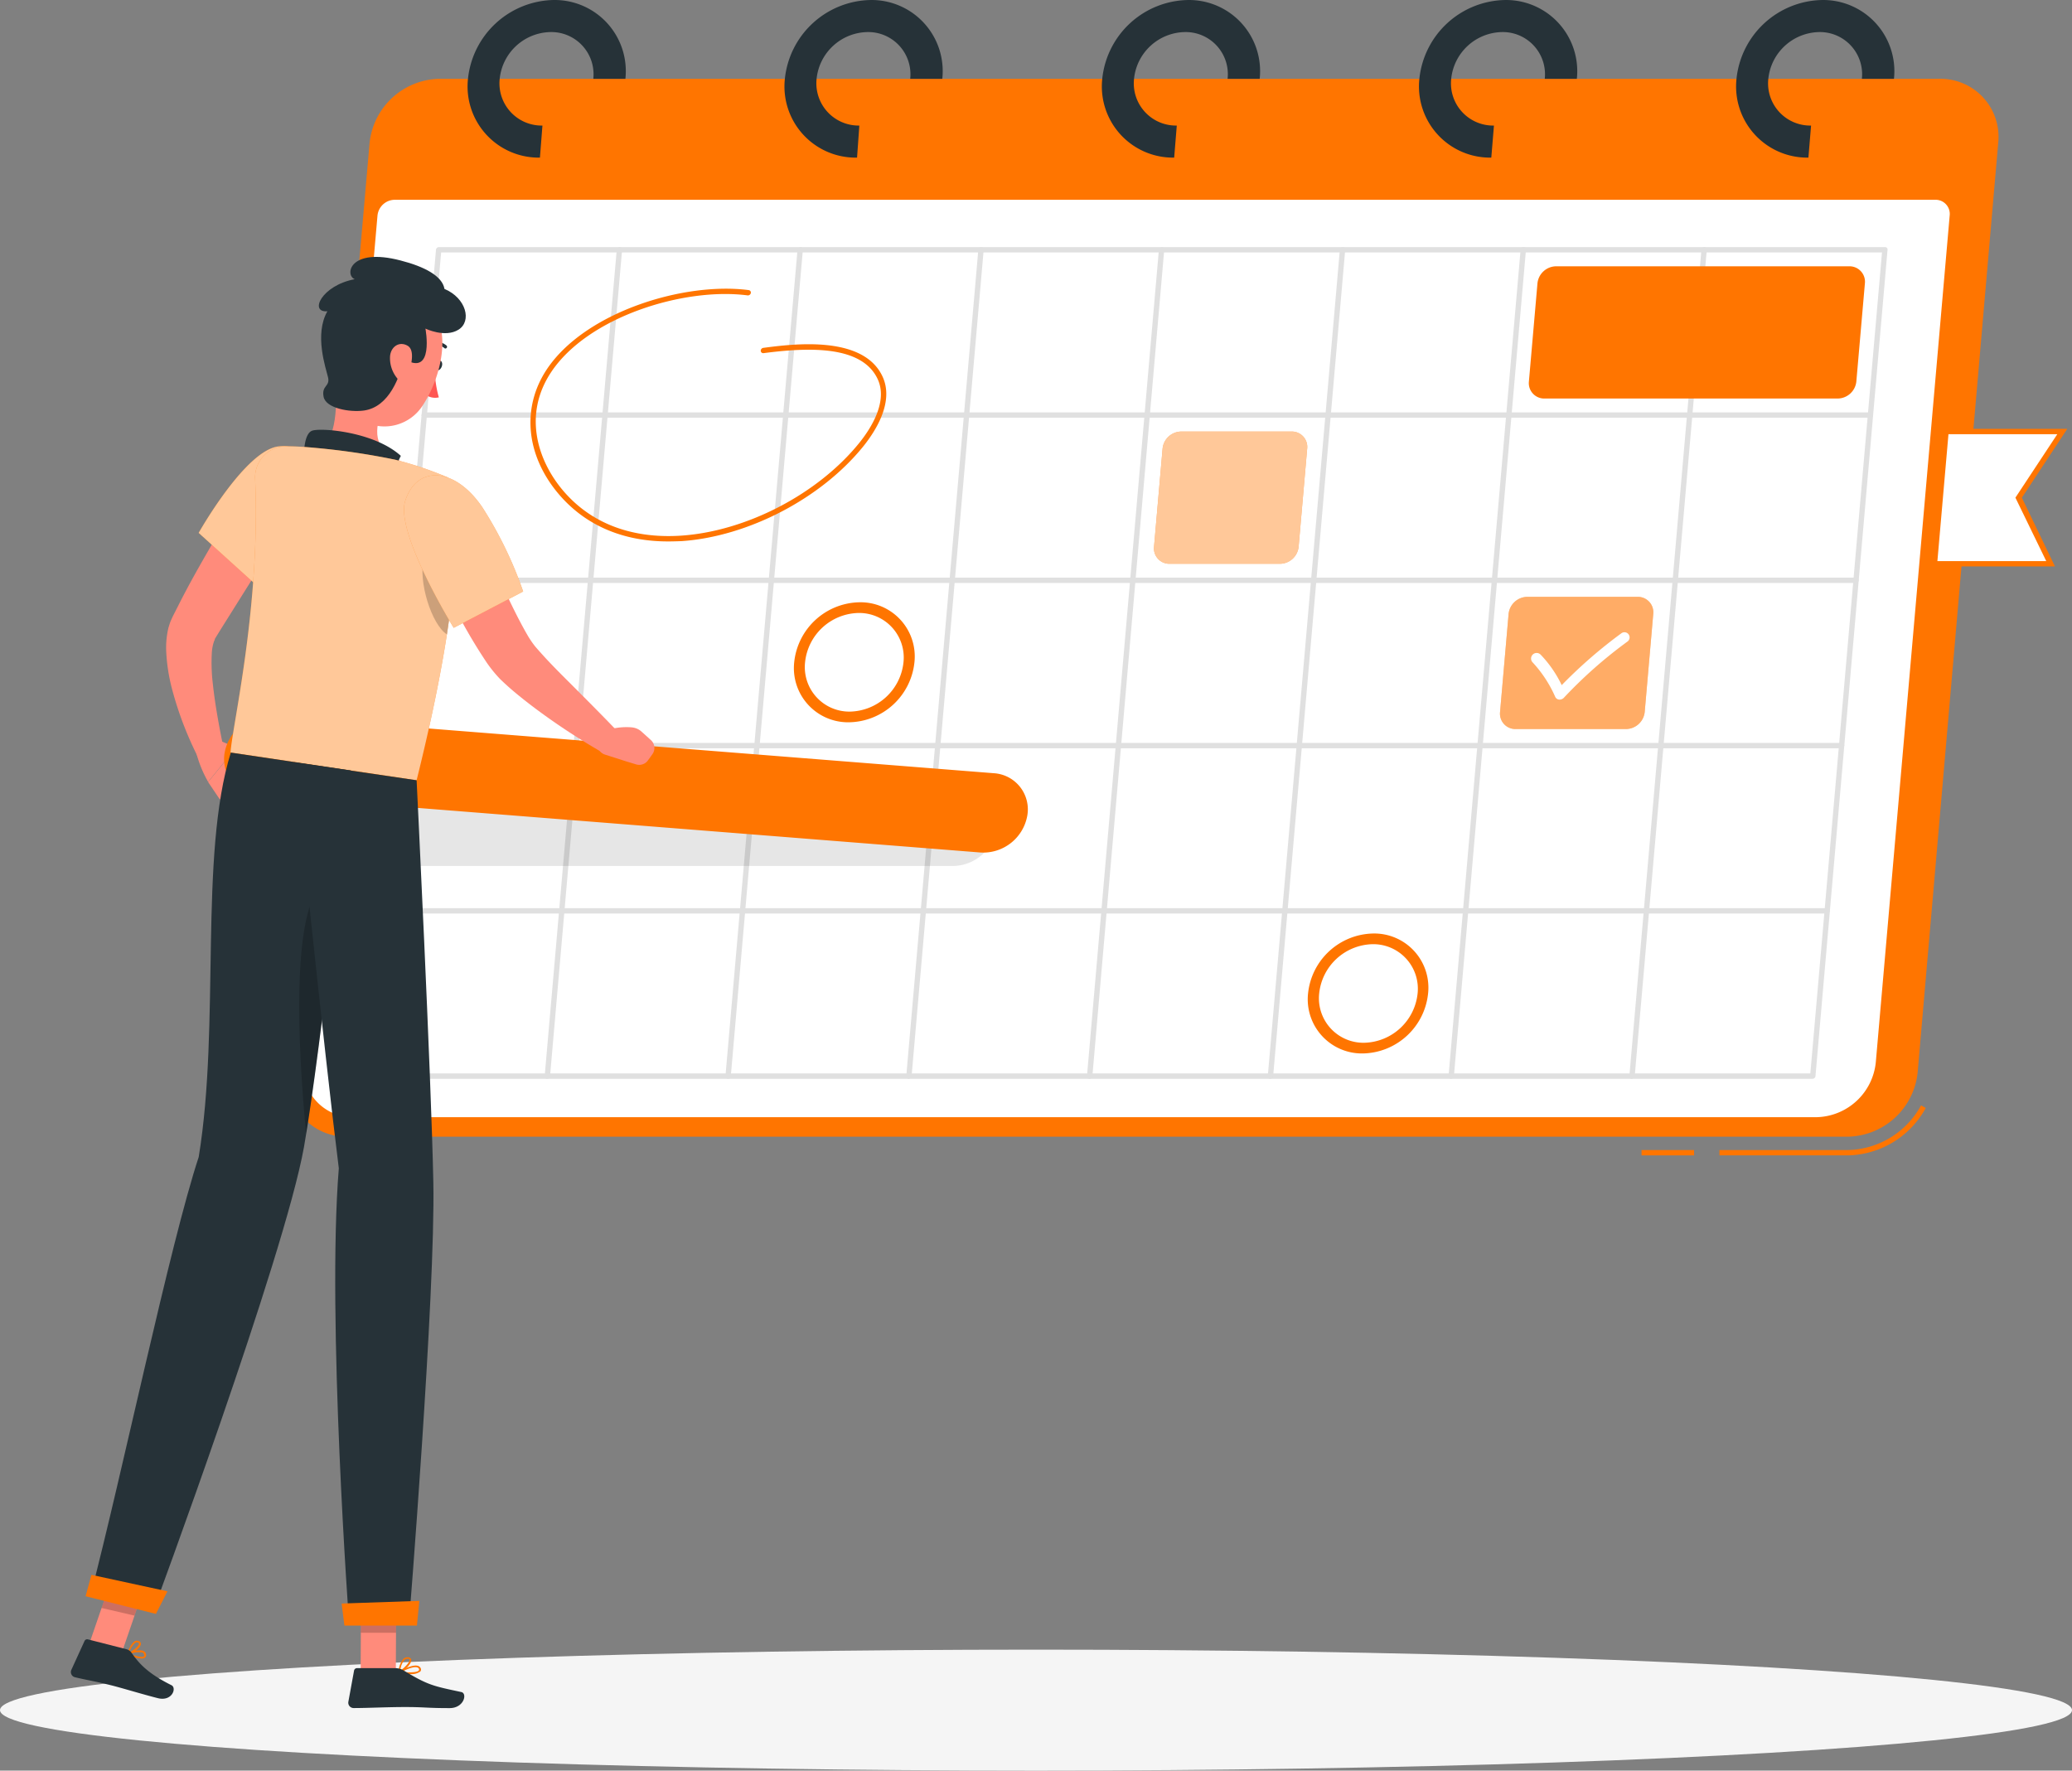
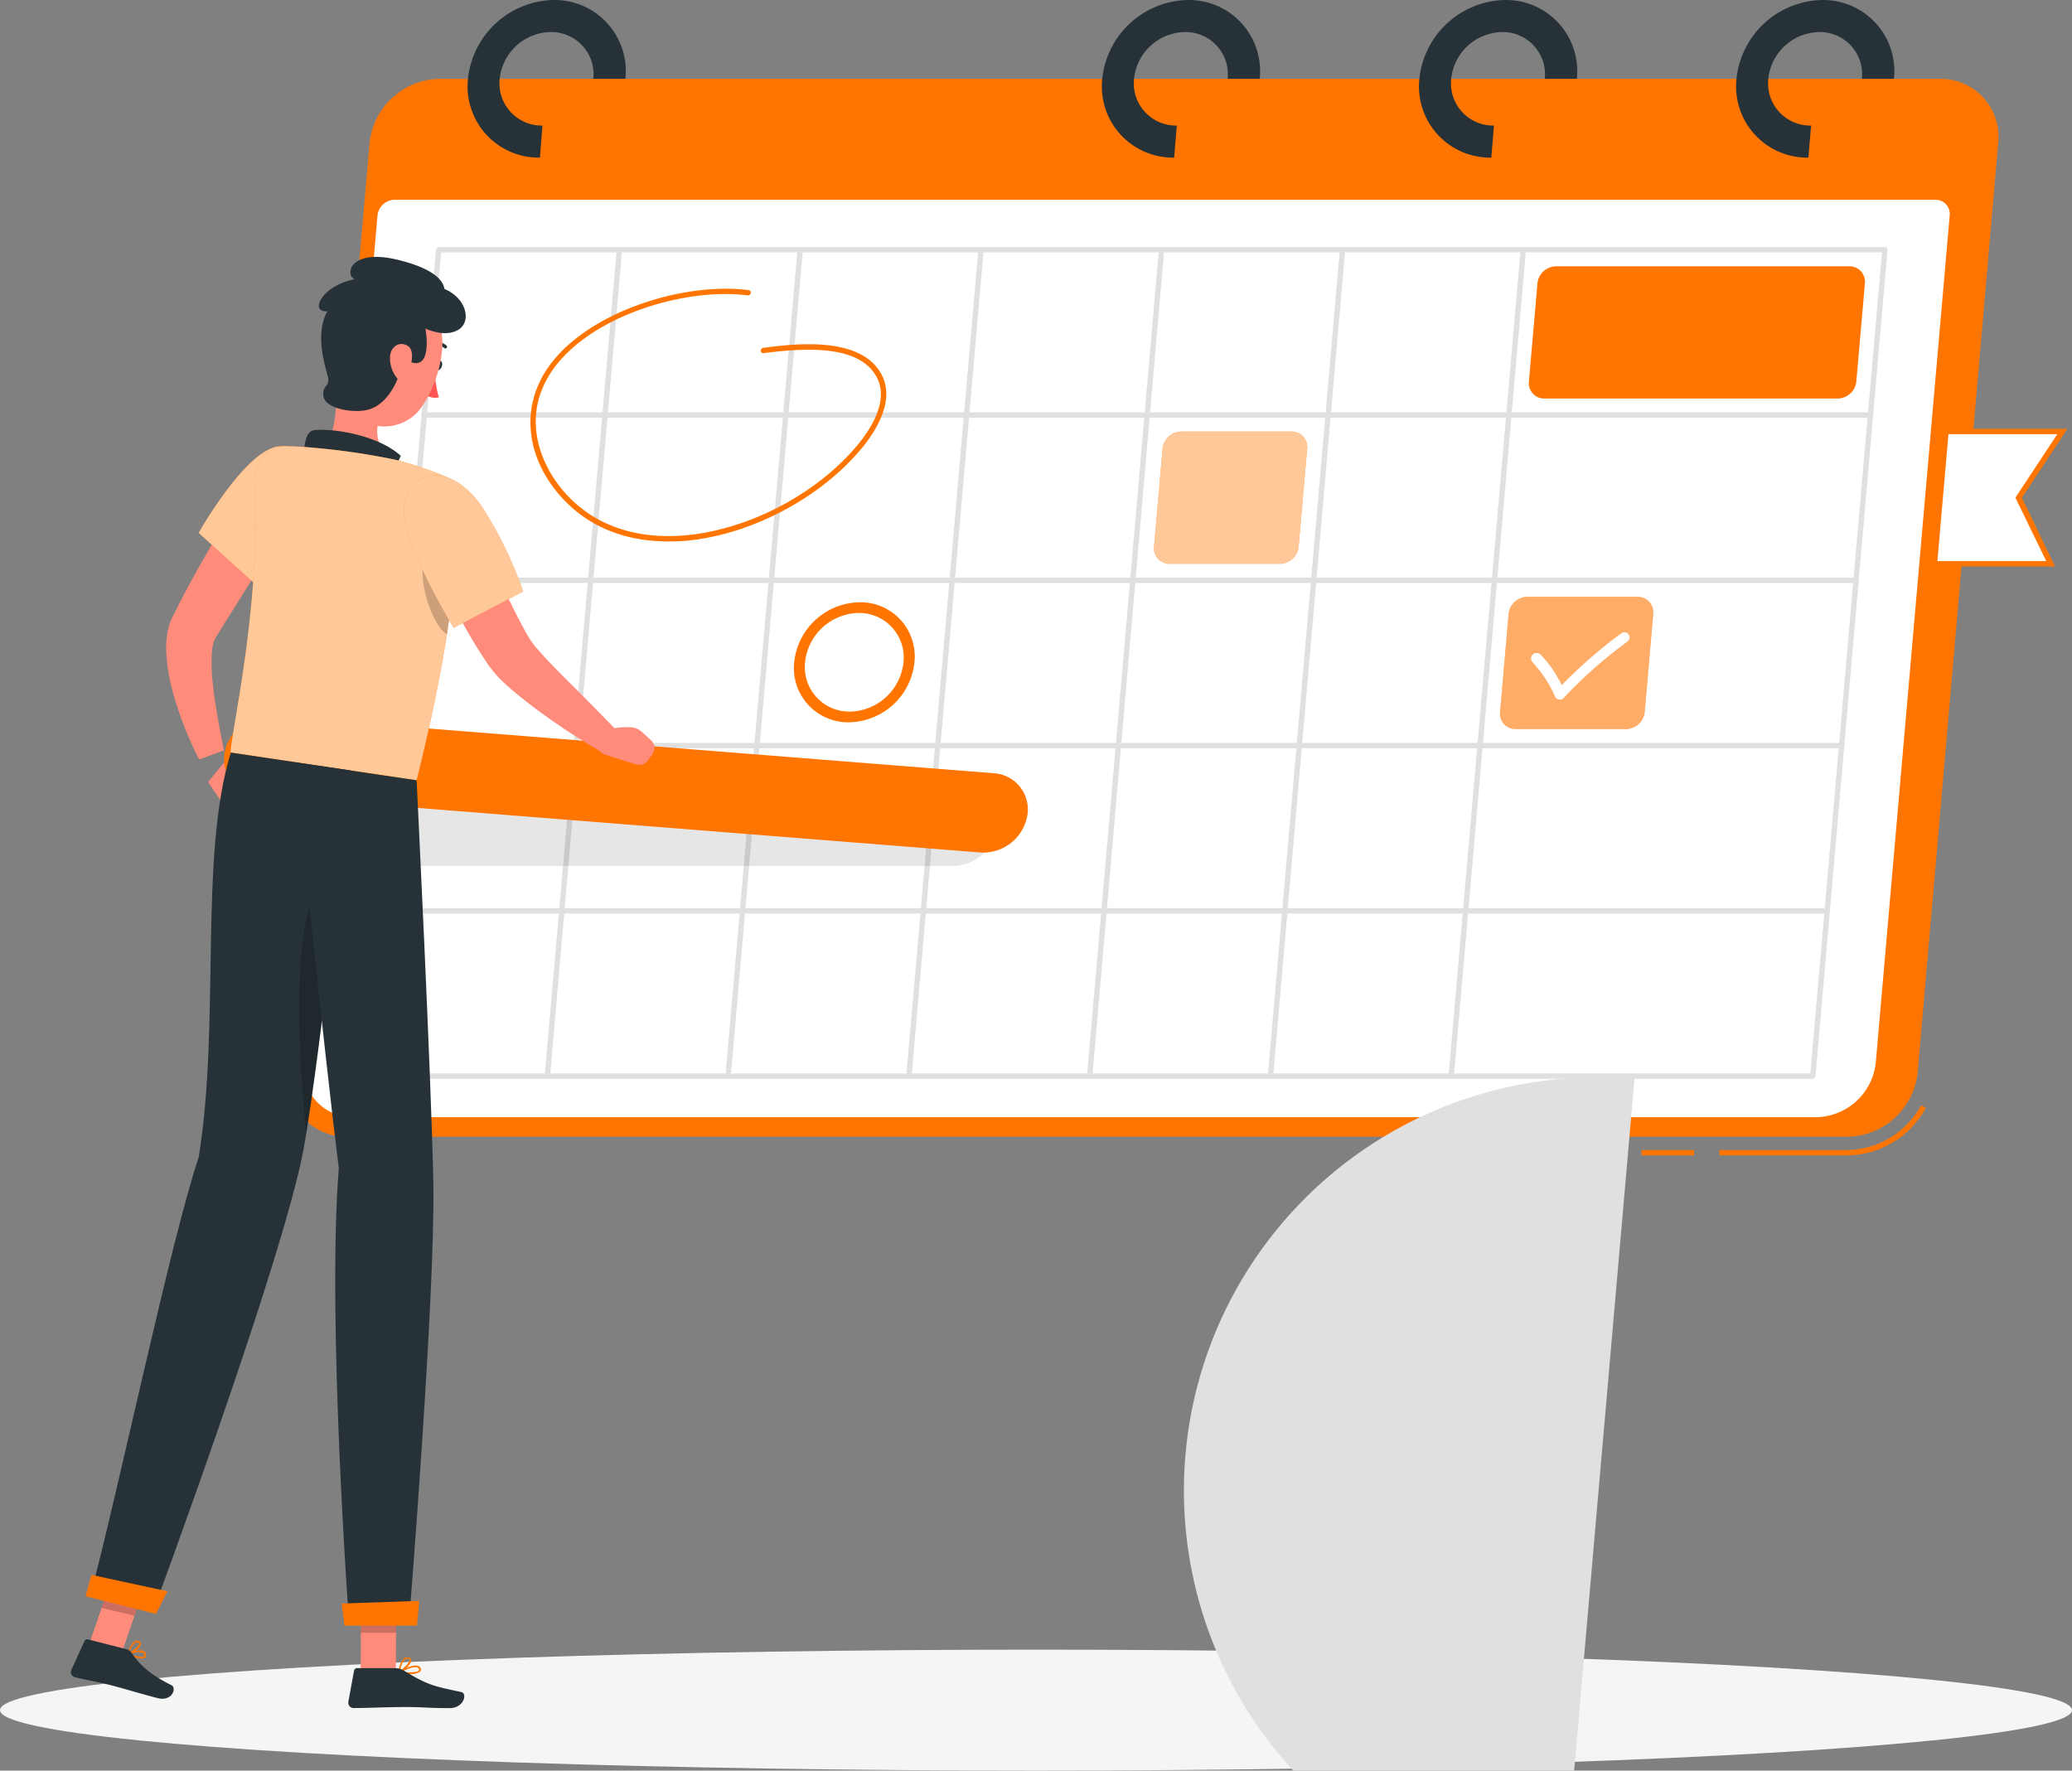
<svg xmlns="http://www.w3.org/2000/svg" width="419.78" height="358.75" viewBox="0 0 419.78 358.75">
  <rect x="0" y="0" width="419.78" height="358.75" fill="#808080" stroke="none" />
  <g id="Schedule" transform="translate(-56.11 -96.158)">
    <g id="z" transform="translate(56.11 430.399)">
      <ellipse id="freepik--path--inject-9" cx="209.89" cy="12.254" rx="209.89" ry="12.254" fill="#f5f5f5" />
    </g>
    <g id="a" transform="translate(114.5 96.158)">
      <path id="Path_2463" data-name="Path 2463" d="M403.89,313.182H377.91V312.1h25.98a17.32,17.32,0,0,0,14.863-9.05l.953.52a18.4,18.4,0,0,1-15.816,9.613Z" transform="translate(-87.945 -79.085)" fill="#ff7500" />
      <rect id="Rectangle_423" data-name="Rectangle 423" width="10.641" height="1.083" transform="translate(274.182 233.015)" fill="#ff7500" />
      <path id="Path_2464" data-name="Path 2464" d="M425.994,325.249H122.023a11.745,11.745,0,0,1-11.908-12.99L126.537,123.9a14.506,14.506,0,0,1,14.073-12.99H444.581a11.756,11.756,0,0,1,11.908,12.99L440.165,312.259a14.506,14.506,0,0,1-14.17,12.99Z" transform="translate(-110.049 -94.941)" fill="#ff7500" />
      <path id="Path_2465" data-name="Path 2465" d="M419.428,319.43H123.034a10,10,0,0,1-10.089-11.107l14.96-171.59a3.551,3.551,0,0,1,3.453-3.183H443.525a2.869,2.869,0,0,1,2.9,3.183l-14.971,171.59a12.352,12.352,0,0,1-12.027,11.107Z" transform="translate(-109.815 -93.073)" fill="#fff" />
      <path id="Path_2466" data-name="Path 2466" d="M158.278,128.095A14.419,14.419,0,0,1,143.7,112.127a17.8,17.8,0,0,1,17.32-15.967,14.408,14.408,0,0,1,14.571,15.967h-6.5a8.552,8.552,0,0,0-8.66-9.472,10.555,10.555,0,0,0-10.306,9.472,8.552,8.552,0,0,0,8.66,9.472Z" transform="translate(-107.279 -96.158)" fill="#263238" />
-       <path id="Path_2467" data-name="Path 2467" d="M217.631,128.095a14.419,14.419,0,0,1-14.625-15.967,17.8,17.8,0,0,1,17.32-15.967A14.408,14.408,0,0,1,234.9,112.127h-6.5a8.552,8.552,0,0,0-8.66-9.472,10.555,10.555,0,0,0-10.306,9.472,8.563,8.563,0,0,0,8.66,9.472Z" transform="translate(-102.385 -96.158)" fill="#263238" />
      <path id="Path_2468" data-name="Path 2468" d="M276.977,128.095a14.419,14.419,0,0,1-14.571-15.967,17.775,17.775,0,0,1,17.32-15.967A14.408,14.408,0,0,1,294.3,112.127h-6.5a8.541,8.541,0,0,0-8.66-9.472,10.544,10.544,0,0,0-10.295,9.472,8.552,8.552,0,0,0,8.66,9.472Z" transform="translate(-97.483 -96.158)" fill="#263238" />
      <path id="Path_2469" data-name="Path 2469" d="M336.327,128.095a14.419,14.419,0,0,1-14.571-15.967,17.786,17.786,0,0,1,17.32-15.967,14.419,14.419,0,0,1,14.582,15.967h-6.5a8.552,8.552,0,0,0-8.66-9.472,10.544,10.544,0,0,0-10.295,9.472,8.552,8.552,0,0,0,8.66,9.472Z" transform="translate(-92.585 -96.158)" fill="#263238" />
      <path id="Path_2470" data-name="Path 2470" d="M395.677,128.095a14.419,14.419,0,0,1-14.571-15.967,17.786,17.786,0,0,1,17.32-15.967,14.419,14.419,0,0,1,14.582,15.967h-6.5a8.552,8.552,0,0,0-8.66-9.472,10.555,10.555,0,0,0-10.295,9.472,8.552,8.552,0,0,0,8.66,9.472Z" transform="translate(-87.688 -96.158)" fill="#263238" />
      <path id="Path_2471" data-name="Path 2471" d="M417.713,310.915H124.707a.476.476,0,0,1-.487-.541l14.6-167.423a.6.6,0,0,1,.585-.541H432.4a.487.487,0,0,1,.5.541L418.3,310.374A.6.6,0,0,1,417.713,310.915Zm-292.367-1.083H417.259l14.517-166.34H139.863Z" transform="translate(-108.88 -92.341)" fill="#e0e0e0" />
      <path id="Path_2472" data-name="Path 2472" d="M420.37,267.223H127.407a.487.487,0,0,1-.487-.541.585.585,0,0,1,.585-.541H420.5a.487.487,0,0,1,.5.541.617.617,0,0,1-.628.541Z" transform="translate(-108.657 -82.131)" fill="#e0e0e0" />
      <path id="Path_2473" data-name="Path 2473" d="M423.1,236.293H130.108a.5.5,0,0,1-.5-.541.606.606,0,0,1,.6-.541H423.2a.487.487,0,0,1,.5.541.617.617,0,0,1-.6.541Z" transform="translate(-108.435 -84.683)" fill="#e0e0e0" />
      <path id="Path_2474" data-name="Path 2474" d="M425.8,205.353H132.808a.487.487,0,0,1-.5-.541.617.617,0,0,1,.6-.541H425.9a.487.487,0,0,1,.487.541.585.585,0,0,1-.585.541Z" transform="translate(-108.212 -87.237)" fill="#e0e0e0" />
      <path id="Path_2475" data-name="Path 2475" d="M428.5,174.423H135.508a.487.487,0,0,1-.5-.541.6.6,0,0,1,.585-.541H428.6a.476.476,0,0,1,.487.541A.585.585,0,0,1,428.5,174.423Z" transform="translate(-107.989 -89.789)" fill="#e0e0e0" />
-       <path id="Path_2476" data-name="Path 2476" d="M361.537,310.915a.476.476,0,0,1-.487-.541l14.6-167.423a.6.6,0,0,1,.585-.541.487.487,0,0,1,.5.541l-14.6,167.423A.606.606,0,0,1,361.537,310.915Z" transform="translate(-89.336 -92.341)" fill="#e0e0e0" />
+       <path id="Path_2476" data-name="Path 2476" d="M361.537,310.915a.476.476,0,0,1-.487-.541a.6.6,0,0,1,.585-.541.487.487,0,0,1,.5.541l-14.6,167.423A.606.606,0,0,1,361.537,310.915Z" transform="translate(-89.336 -92.341)" fill="#e0e0e0" />
      <path id="Path_2477" data-name="Path 2477" d="M327.708,310.915a.487.487,0,0,1-.5-.541l14.6-167.423a.606.606,0,0,1,.6-.541.476.476,0,0,1,.487.541l-14.6,167.423a.585.585,0,0,1-.585.541Z" transform="translate(-92.129 -92.341)" fill="#e0e0e0" />
      <path id="Path_2478" data-name="Path 2478" d="M293.878,310.915a.487.487,0,0,1-.5-.541l14.6-167.423a.606.606,0,0,1,.6-.541.476.476,0,0,1,.487.541l-14.6,167.423A.6.6,0,0,1,293.878,310.915Z" transform="translate(-94.92 -92.341)" fill="#e0e0e0" />
      <path id="Path_2479" data-name="Path 2479" d="M260.038,310.915a.487.487,0,0,1-.5-.541l14.571-167.423a.6.6,0,0,1,.585-.541.487.487,0,0,1,.5.541l-14.56,167.423a.6.6,0,0,1-.6.541Z" transform="translate(-97.713 -92.341)" fill="#e0e0e0" />
      <path id="Path_2480" data-name="Path 2480" d="M226.207,310.915a.476.476,0,0,1-.487-.541l14.6-167.423a.585.585,0,0,1,.585-.541.487.487,0,0,1,.5.541L226.8,310.374a.606.606,0,0,1-.6.541Z" transform="translate(-100.504 -92.341)" fill="#e0e0e0" />
      <path id="Path_2481" data-name="Path 2481" d="M192.378,310.915a.487.487,0,0,1-.5-.541l14.6-167.423a.606.606,0,0,1,.6-.541.476.476,0,0,1,.487.541l-14.6,167.423a.585.585,0,0,1-.585.541Z" transform="translate(-103.296 -92.341)" fill="#e0e0e0" />
      <path id="Path_2482" data-name="Path 2482" d="M158.548,310.915a.487.487,0,0,1-.5-.541l14.6-167.423a.606.606,0,0,1,.6-.541.476.476,0,0,1,.487.541l-14.6,167.423A.6.6,0,0,1,158.548,310.915Z" transform="translate(-106.088 -92.341)" fill="#e0e0e0" />
      <path id="Path_2483" data-name="Path 2483" d="M297.617,203.722H275.242a3.118,3.118,0,0,1-3.15-3.464l1.732-19.864a3.843,3.843,0,0,1,3.756-3.464h22.376a3.118,3.118,0,0,1,3.161,3.464l-1.732,19.864A3.843,3.843,0,0,1,297.617,203.722Z" transform="translate(-96.678 -89.493)" fill="#ff7500" />
      <path id="Path_2484" data-name="Path 2484" d="M297.617,203.722H275.242a3.118,3.118,0,0,1-3.15-3.464l1.732-19.864a3.843,3.843,0,0,1,3.756-3.464h22.376a3.118,3.118,0,0,1,3.161,3.464l-1.732,19.864A3.843,3.843,0,0,1,297.617,203.722Z" transform="translate(-96.678 -89.493)" fill="#fff" opacity="0.6" />
      <path id="Path_2485" data-name="Path 2485" d="M441.683,203.722H418.16l2.327-26.792h23.534l-8.844,13.4Z" transform="translate(-84.623 -89.493)" fill="#fff" />
      <path id="Path_2486" data-name="Path 2486" d="M442.605,204.3h-25l2.436-27.875H445.1L435.9,190.373Zm-23.815-1.083h22.051l-6.246-12.85,8.487-12.86H421.031Z" transform="translate(-84.669 -89.534)" fill="#ff7500" />
      <path id="Path_2487" data-name="Path 2487" d="M362.388,234.652H340.012a3.118,3.118,0,0,1-3.161-3.453l1.732-19.875a3.854,3.854,0,0,1,3.767-3.453h22.376a3.128,3.128,0,0,1,3.161,3.453L366.155,231.2A3.854,3.854,0,0,1,362.388,234.652Z" transform="translate(-91.334 -86.94)" fill="#ff7500" />
      <path id="Path_2488" data-name="Path 2488" d="M362.388,234.652H340.012a3.118,3.118,0,0,1-3.161-3.453l1.732-19.875a3.854,3.854,0,0,1,3.767-3.453h22.376a3.128,3.128,0,0,1,3.161,3.453L366.155,231.2A3.854,3.854,0,0,1,362.388,234.652Z" transform="translate(-91.334 -86.94)" fill="#fff" opacity="0.4" />
      <path id="Path_2489" data-name="Path 2489" d="M404.821,172.792H345.412a3.118,3.118,0,0,1-3.161-3.464l1.732-19.864A3.843,3.843,0,0,1,347.74,146h59.42a3.129,3.129,0,0,1,3.161,3.464l-1.732,19.864A3.843,3.843,0,0,1,404.821,172.792Z" transform="translate(-90.889 -92.045)" fill="#ff7500" />
      <path id="Path_2490" data-name="Path 2490" d="M183.244,201.4c-9.028,0-16.552-3.193-21.889-9.31-6.852-7.87-7.881-17.634-2.7-25.493,7.7-11.637,27.756-17.84,40.952-16.119a.5.5,0,0,1,.422.606.606.606,0,0,1-.65.465c-12.871-1.678-32.378,4.33-39.826,15.588-5.867,8.877-2.479,18.316,2.652,24.205,7.155,8.206,16.909,9.364,23.815,8.877,13.2-.92,27.648-8.465,35.972-18.771,2.327-2.88,5.9-8.411,3.713-12.99-3.248-6.852-14.073-6.376-23.1-5.207a.5.5,0,0,1-.563-.465.6.6,0,0,1,.52-.606c6.04-.79,20.178-2.62,24.129,5.759,2.446,5.153-1.386,11.107-3.875,14.2-8.519,10.544-23.317,18.273-36.806,19.2C185.084,201.371,184.2,201.4,183.244,201.4Z" transform="translate(-106.307 -91.699)" fill="#ff7500" />
      <path id="Path_2491" data-name="Path 2491" d="M348.439,228.14h-.087a.964.964,0,0,1-.8-.541,25.072,25.072,0,0,0-4.536-6.95,1.129,1.129,0,1,1,1.591-1.6,23.674,23.674,0,0,1,4.254,6.16,96.449,96.449,0,0,1,12.049-10.479,1.043,1.043,0,1,1,1.2,1.7A91.894,91.894,0,0,0,349.3,227.761a1.18,1.18,0,0,1-.866.379Z" transform="translate(-90.852 -86.392)" fill="#fff" />
-       <path id="Path_2492" data-name="Path 2492" d="M312.021,295.183a10.977,10.977,0,0,1-11.1-12.157,13.532,13.532,0,0,1,13.218-12.146,10.966,10.966,0,0,1,11.1,12.146,13.542,13.542,0,0,1-13.218,12.157ZM314,273.045a11.128,11.128,0,0,0-10.825,9.981,9.017,9.017,0,0,0,9.115,9.992,11.139,11.139,0,0,0,10.825-9.992A9.028,9.028,0,0,0,314,273.045Z" transform="translate(-94.303 -81.74)" fill="#ff7500" />
      <path id="Path_2493" data-name="Path 2493" d="M215.851,233.2a10.977,10.977,0,0,1-11.1-12.157,13.542,13.542,0,0,1,13.261-12.157,10.977,10.977,0,0,1,11.1,12.157A13.553,13.553,0,0,1,215.851,233.2Zm1.927-22.148a11.128,11.128,0,0,0-10.825,9.992,9.017,9.017,0,0,0,9.115,9.992,11.139,11.139,0,0,0,10.825-9.992,9.028,9.028,0,0,0-9.093-9.992Z" transform="translate(-102.239 -86.856)" fill="#ff7500" />
    </g>
    <g id="q" transform="translate(70.469 148.219)">
      <path id="Path_2494" data-name="Path 2494" d="M243.681,259.478H131.208a7.34,7.34,0,0,1-7.4-8.119h0a9.061,9.061,0,0,1,8.823-8.119H245.1a7.339,7.339,0,0,1,7.4,8.119h0a9.061,9.061,0,0,1-8.823,8.119Z" transform="translate(-64.886 -136.082)" opacity="0.1" />
-       <path id="Path_2495" data-name="Path 2495" d="M96.681,234.41l4.222,1.808-5.662,6.939a23.957,23.957,0,0,1-2.295-5.478,2.165,2.165,0,0,1,1.57-2.7Z" transform="translate(-67.436 -136.81)" fill="#ff8b7b" />
      <path id="Path_2496" data-name="Path 2496" d="M102.659,243.568l-2.533,2.815a1.884,1.884,0,0,1-2.966-.206l-2.1-3.118,5.662-6.939,2.284,5.413a1.873,1.873,0,0,1-.346,2.035Z" transform="translate(-67.255 -136.669)" fill="#ff8b7b" />
      <path id="Path_2497" data-name="Path 2497" d="M251.324,257.83l-146.411-11.6a7.35,7.35,0,0,1-6.744-8.66h0a9.061,9.061,0,0,1,9.44-7.394L254.02,241.765a7.34,7.34,0,0,1,6.744,8.66h0A9.071,9.071,0,0,1,251.324,257.83Z" transform="translate(-67.008 -137.161)" fill="#ff7500" />
      <path id="Path_2498" data-name="Path 2498" d="M144.966,192.61c1.829,4.124,3.7,8.357,5.6,12.471s3.854,8.292,5.954,11.908A19.557,19.557,0,0,0,158,219.153c.65.769,1.375,1.559,2.111,2.371,1.5,1.613,3.118,3.248,4.731,4.85,3.248,3.248,6.5,6.5,9.743,9.883l-3.248,4.233a134.234,134.234,0,0,1-11.908-7.729c-1.927-1.4-3.81-2.847-5.694-4.428-.942-.79-1.873-1.635-2.825-2.555a26.582,26.582,0,0,1-2.717-3.345,108.652,108.652,0,0,1-7.285-12.687c-2.111-4.276-4.049-8.53-5.856-12.99Z" transform="translate(-63.955 -140.26)" fill="#ff8b7b" />
      <path id="Path_2499" data-name="Path 2499" d="M113.115,192.444c-2.457,4.016-4.98,8.054-7.5,12.048L98.09,216.487l-.92,1.494-.108.195v.087h0v.065a1.765,1.765,0,0,0-.141.26,8.584,8.584,0,0,0-.455,2.252,35.636,35.636,0,0,0,.184,6.279c.465,4.417,1.342,9.082,2.273,13.6L93.9,242.575a70.634,70.634,0,0,1-5.413-13.943,36.643,36.643,0,0,1-1.267-7.935,17.32,17.32,0,0,1,.455-4.828c.152-.476.271-.909.476-1.418l.336-.736.141-.292.1-.195.834-1.635c2.165-4.33,4.557-8.53,6.971-12.687s4.925-8.238,7.578-12.287Z" transform="translate(-67.903 -140.754)" fill="#ff8b7b" />
      <path id="Path_2500" data-name="Path 2500" d="M137.607,164.367c-.195.53-.076,1.083.271,1.234s.79-.173,1-.714.076-1.083-.271-1.234S137.813,163.826,137.607,164.367Z" transform="translate(-63.751 -142.652)" fill="#263238" />
      <path id="Path_2501" data-name="Path 2501" d="M137.624,165.3a21.715,21.715,0,0,0,.823,5.662,3.248,3.248,0,0,1-2.717-.574Z" transform="translate(-63.898 -142.513)" fill="#ff5652" />
      <path id="Path_2502" data-name="Path 2502" d="M139.656,161.494a.347.347,0,0,1-.184-.1,2.641,2.641,0,0,0-2.36-.509.335.335,0,1,1-.162-.649,3.3,3.3,0,0,1,2.988.671.348.348,0,0,1-.281.585Z" transform="translate(-63.819 -142.94)" fill="#263238" />
      <path id="Path_2503" data-name="Path 2503" d="M119.641,165.29c-.682,5.824.433,13.163-3.551,16.086,0,0,.834,5.413,10.414,6.9,10.533,1.559,5.607-4.514,5.607-4.514-5.6-2.241-4.98-6.5-3.54-10.381Z" transform="translate(-65.519 -142.514)" fill="#ff8b7b" />
      <path id="Path_2504" data-name="Path 2504" d="M113,184.1c-.141-2.685,0-6.733,1.667-7.318,1.819-.639,12.568.217,17.959,5.1a17.039,17.039,0,0,0-1.84,7.859Z" transform="translate(-65.777 -141.581)" fill="#263238" />
      <path id="Path_2505" data-name="Path 2505" d="M82.79,406.7a7.427,7.427,0,0,1-2.793-.8.173.173,0,0,1-.1-.162.162.162,0,0,1,.108-.141c.1,0,2.262-.866,3.248-.4a.844.844,0,0,1,.444.52.682.682,0,0,1-.162.79A1.082,1.082,0,0,1,82.79,406.7Zm-2.284-.931c1,.444,2.414.79,2.793.476,0,0,.152-.119,0-.433a.519.519,0,0,0-.271-.314,4.557,4.557,0,0,0-2.522.271Z" transform="translate(-68.506 -122.729)" fill="#ff7500" />
      <path id="Path_2506" data-name="Path 2506" d="M80.071,406.065a.173.173,0,0,1-.119-.054.152.152,0,0,1,0-.162c0-.087.606-2.057,1.559-2.522a.9.9,0,0,1,.747,0,.552.552,0,0,1,.422.574c0,.812-1.743,1.981-2.522,2.165Zm1.819-2.5a.671.671,0,0,0-.281.065,3.951,3.951,0,0,0-1.267,1.992c.812-.368,1.927-1.288,1.959-1.775a.275.275,0,0,0-.206-.238A.5.5,0,0,0,81.89,403.564Z" transform="translate(-68.503 -122.878)" fill="#ff7500" />
      <path id="Path_2507" data-name="Path 2507" d="M133.013,409.611a12,12,0,0,1-2.165-.206.162.162,0,0,1,0-.3c.357-.217,3.518-2.024,4.276-.769a.65.65,0,0,1,0,.747A3,3,0,0,1,133.013,409.611Zm-1.656-.455c1.342.195,3.15.162,3.453-.271a.41.41,0,0,0,0-.379C134.334,407.792,132.407,408.6,131.357,409.156Z" transform="translate(-64.31 -122.494)" fill="#ff7500" />
      <path id="Path_2508" data-name="Path 2508" d="M130.852,409.544a.119.119,0,0,1-.087,0,.163.163,0,0,1-.076-.152,4.655,4.655,0,0,1,1-2.75,1.266,1.266,0,0,1,.931-.292c.476.054.617.292.65.487.13.823-1.483,2.327-2.338,2.717Zm1.635-2.89a.91.91,0,0,0-.585.217,3.821,3.821,0,0,0-.844,2.165c.855-.53,1.959-1.721,1.873-2.219,0,0,0-.173-.346-.206Z" transform="translate(-64.314 -122.622)" fill="#ff7500" />
      <path id="Path_2509" data-name="Path 2509" d="M123.61,410.4h7.123l.076-16.508h-7.134Z" transform="translate(-64.899 -123.65)" fill="#ff8b7b" />
      <path id="Path_2510" data-name="Path 2510" d="M72.61,405.664l6.679,1.548L84.9,390.888l-6.679-1.548Z" transform="translate(-69.107 -124.025)" fill="#ff8b7b" />
      <path id="Path_2511" data-name="Path 2511" d="M80.6,404.983,72.834,403a.585.585,0,0,0-.693.325l-2.674,5.856a1.083,1.083,0,0,0,.747,1.494c2.728.639,4.081.812,7.491,1.667,2.1.53,6.387,1.84,9.288,2.566s3.886-2.078,2.75-2.631c-5.077-2.522-6.733-4.644-8.119-6.625A1.8,1.8,0,0,0,80.6,404.983Z" transform="translate(-69.374 -122.9)" fill="#263238" />
      <path id="Path_2512" data-name="Path 2512" d="M130.848,408.38h-7.783a.606.606,0,0,0-.6.487l-1.158,6.333a1.083,1.083,0,0,0,1.083,1.267c2.8,0,6.852-.206,10.381-.206,4.135,0,4.211.217,9.05.217,2.923,0,3.626-2.955,2.392-3.248-5.629-1.212-6.69-1.342-11.626-4.33a3.377,3.377,0,0,0-1.743-.52Z" transform="translate(-65.09 -122.454)" fill="#263238" />
      <path id="Path_2513" data-name="Path 2513" d="M109.625,179.7c-6.777.541-16.335,17.537-16.335,17.537l12.276,11.117a108.837,108.837,0,0,0,10.4-13.683C120.786,186.955,116.553,179.15,109.625,179.7Z" transform="translate(-67.401 -141.327)" fill="#ff7500" />
      <path id="Path_2514" data-name="Path 2514" d="M109.625,179.7c-6.777.541-16.335,17.537-16.335,17.537l12.276,11.117a108.837,108.837,0,0,0,10.4-13.683C120.786,186.955,116.553,179.15,109.625,179.7Z" transform="translate(-67.401 -141.327)" fill="#fff" opacity="0.6" />
      <path id="Path_2515" data-name="Path 2515" d="M112.2,191l-8.108,15.87.574.53s3.139-3.432,6.636-8.162Z" transform="translate(-66.509 -140.393)" opacity="0.2" />
      <path id="Path_2516" data-name="Path 2516" d="M143.092,217.806c-1.223,7.859-3.161,17.58-6.138,29.553l-37.7-5.629c.346-5.413,6.116-29.542,4.98-55.447a6.3,6.3,0,0,1,6.43-6.593c1.862,0,3.908.141,5.921.336a143.329,143.329,0,0,1,16.032,2.382,72.7,72.7,0,0,1,10.63,3.583s2.706,3.973,1.245,20.5C144.2,209.773,143.752,213.508,143.092,217.806Z" transform="translate(-66.909 -141.326)" fill="#ff7500" />
      <path id="Path_2517" data-name="Path 2517" d="M143.092,217.806c-1.223,7.859-3.161,17.58-6.138,29.553l-37.7-5.629c.346-5.413,6.116-29.542,4.98-55.447a6.3,6.3,0,0,1,6.43-6.593c1.862,0,3.908.141,5.921.336a143.329,143.329,0,0,1,16.032,2.382,72.7,72.7,0,0,1,10.63,3.583s2.706,3.973,1.245,20.5C144.2,209.773,143.752,213.508,143.092,217.806Z" transform="translate(-66.909 -141.326)" fill="#fff" opacity="0.6" />
      <path id="Path_2518" data-name="Path 2518" d="M140.128,216.083c-3.064-1.938-5.932-10.825-4.644-15.513l6.04,4.222C141.232,208.05,140.788,211.785,140.128,216.083Z" transform="translate(-63.945 -139.603)" opacity="0.2" />
      <path id="Path_2519" data-name="Path 2519" d="M131.937,190.4c-1.949,6.5,9.851,25.623,9.851,25.623l14.073-7.361a79.9,79.9,0,0,0-8.27-17.061C141.95,183.3,134.188,183.063,131.937,190.4Z" transform="translate(-64.229 -140.877)" fill="#ff7500" />
      <path id="Path_2520" data-name="Path 2520" d="M131.937,190.4c-1.949,6.5,9.851,25.623,9.851,25.623l14.073-7.361a79.9,79.9,0,0,0-8.27-17.061C141.95,183.3,134.188,183.063,131.937,190.4Z" transform="translate(-64.229 -140.877)" fill="#fff" opacity="0.6" />
      <path id="Path_2521" data-name="Path 2521" d="M130.8,393.9l-.032,8.509H123.64l.032-8.509Z" transform="translate(-64.896 -123.649)" opacity="0.2" />
      <path id="Path_2522" data-name="Path 2522" d="M78.01,389.35l6.679,1.537-2.9,8.422-6.668-1.548Z" transform="translate(-68.9 -124.025)" opacity="0.2" />
      <path id="Path_2523" data-name="Path 2523" d="M121.843,156.956c-2.068,6.787-3.616,10.641-1.58,15.4A9.191,9.191,0,0,0,136.5,173.9c3.616-5.413,6.387-15.567.985-20.86a9.288,9.288,0,0,0-15.642,3.919Z" transform="translate(-65.254 -143.761)" fill="#ff8b7b" />
      <path id="Path_2524" data-name="Path 2524" d="M133.035,164.9c-.812,3.475-2.923,9.743-8.119,10.468-2.9.4-7.729-.455-8.173-2.793s1.353-2.024.9-3.94-2.825-8.66-.13-13.38c-3.746.314-1.18-5.239,5.543-6.5-2.078-.812-1.083-6.5,9.288-3.789,4.85,1.245,8.454,3.15,8.887,5.759,4.417,1.862,5.586,6.549,2.847,8.26s-6.7-.216-6.7-.216S139.249,168.693,133.035,164.9Z" transform="translate(-65.544 -144.25)" fill="#263238" />
      <path id="Path_2525" data-name="Path 2525" d="M129.111,163.03a6.409,6.409,0,0,0,1.342,4.33c1.288,1.645,1.721,1.656,2.252-.173.487-1.645,1.667-5.326-.054-6.3S129.262,161.135,129.111,163.03Z" transform="translate(-64.446 -142.906)" fill="#ff8b7b" />
      <path id="Path_2526" data-name="Path 2526" d="M125.751,240.636s-5.856,55.9-9.45,76.3c-4.005,22.343-30.614,94.179-30.614,94.179L73,407.972c6.5-24.9,16.119-71.262,21.975-89.016,4.417-26.987,0-60.913,6.5-81.936Z" transform="translate(-69.075 -136.595)" fill="#263238" />
      <path id="Path_2527" data-name="Path 2527" d="M88.714,394.254l-2.338,4.579L72.13,395.25l1.18-4.33Z" transform="translate(-69.147 -123.895)" fill="#ff7500" />
      <path id="Path_2528" data-name="Path 2528" d="M118.908,260.5a3.128,3.128,0,0,1,1.223,0c-1.873,16.692-4.536,38.971-6.636,51.755C111.742,293.684,110.118,262.237,118.908,260.5Z" transform="translate(-65.847 -134.662)" opacity="0.2" />
      <path id="Path_2529" data-name="Path 2529" d="M135.969,242.478s2.955,59.733,3.388,81.46c.444,22.6-4.969,89.622-4.969,89.622H122.307s-4.557-62.147-2.1-92.458c-2.912-23.09-9.017-82.272-9.017-82.272Z" transform="translate(-65.923 -136.446)" fill="#263238" />
      <path id="Path_2530" data-name="Path 2530" d="M174.881,232.3a13.131,13.131,0,0,0-5.781.823l-.877,1.451a2.219,2.219,0,0,0,1.234,3.248l4.233,1.353,2.068.628a2.165,2.165,0,0,0,2.4-.812l.888-1.234a2.165,2.165,0,0,0-.314-2.9l-1.905-1.721a3.366,3.366,0,0,0-1.949-.834Z" transform="translate(-61.243 -136.988)" fill="#ff8b7b" />
      <path id="Path_2531" data-name="Path 2531" d="M135.79,395.79,135.3,400.8h-14.69l-.563-4.471Z" transform="translate(-65.192 -123.493)" fill="#ff7500" />
    </g>
  </g>
</svg>